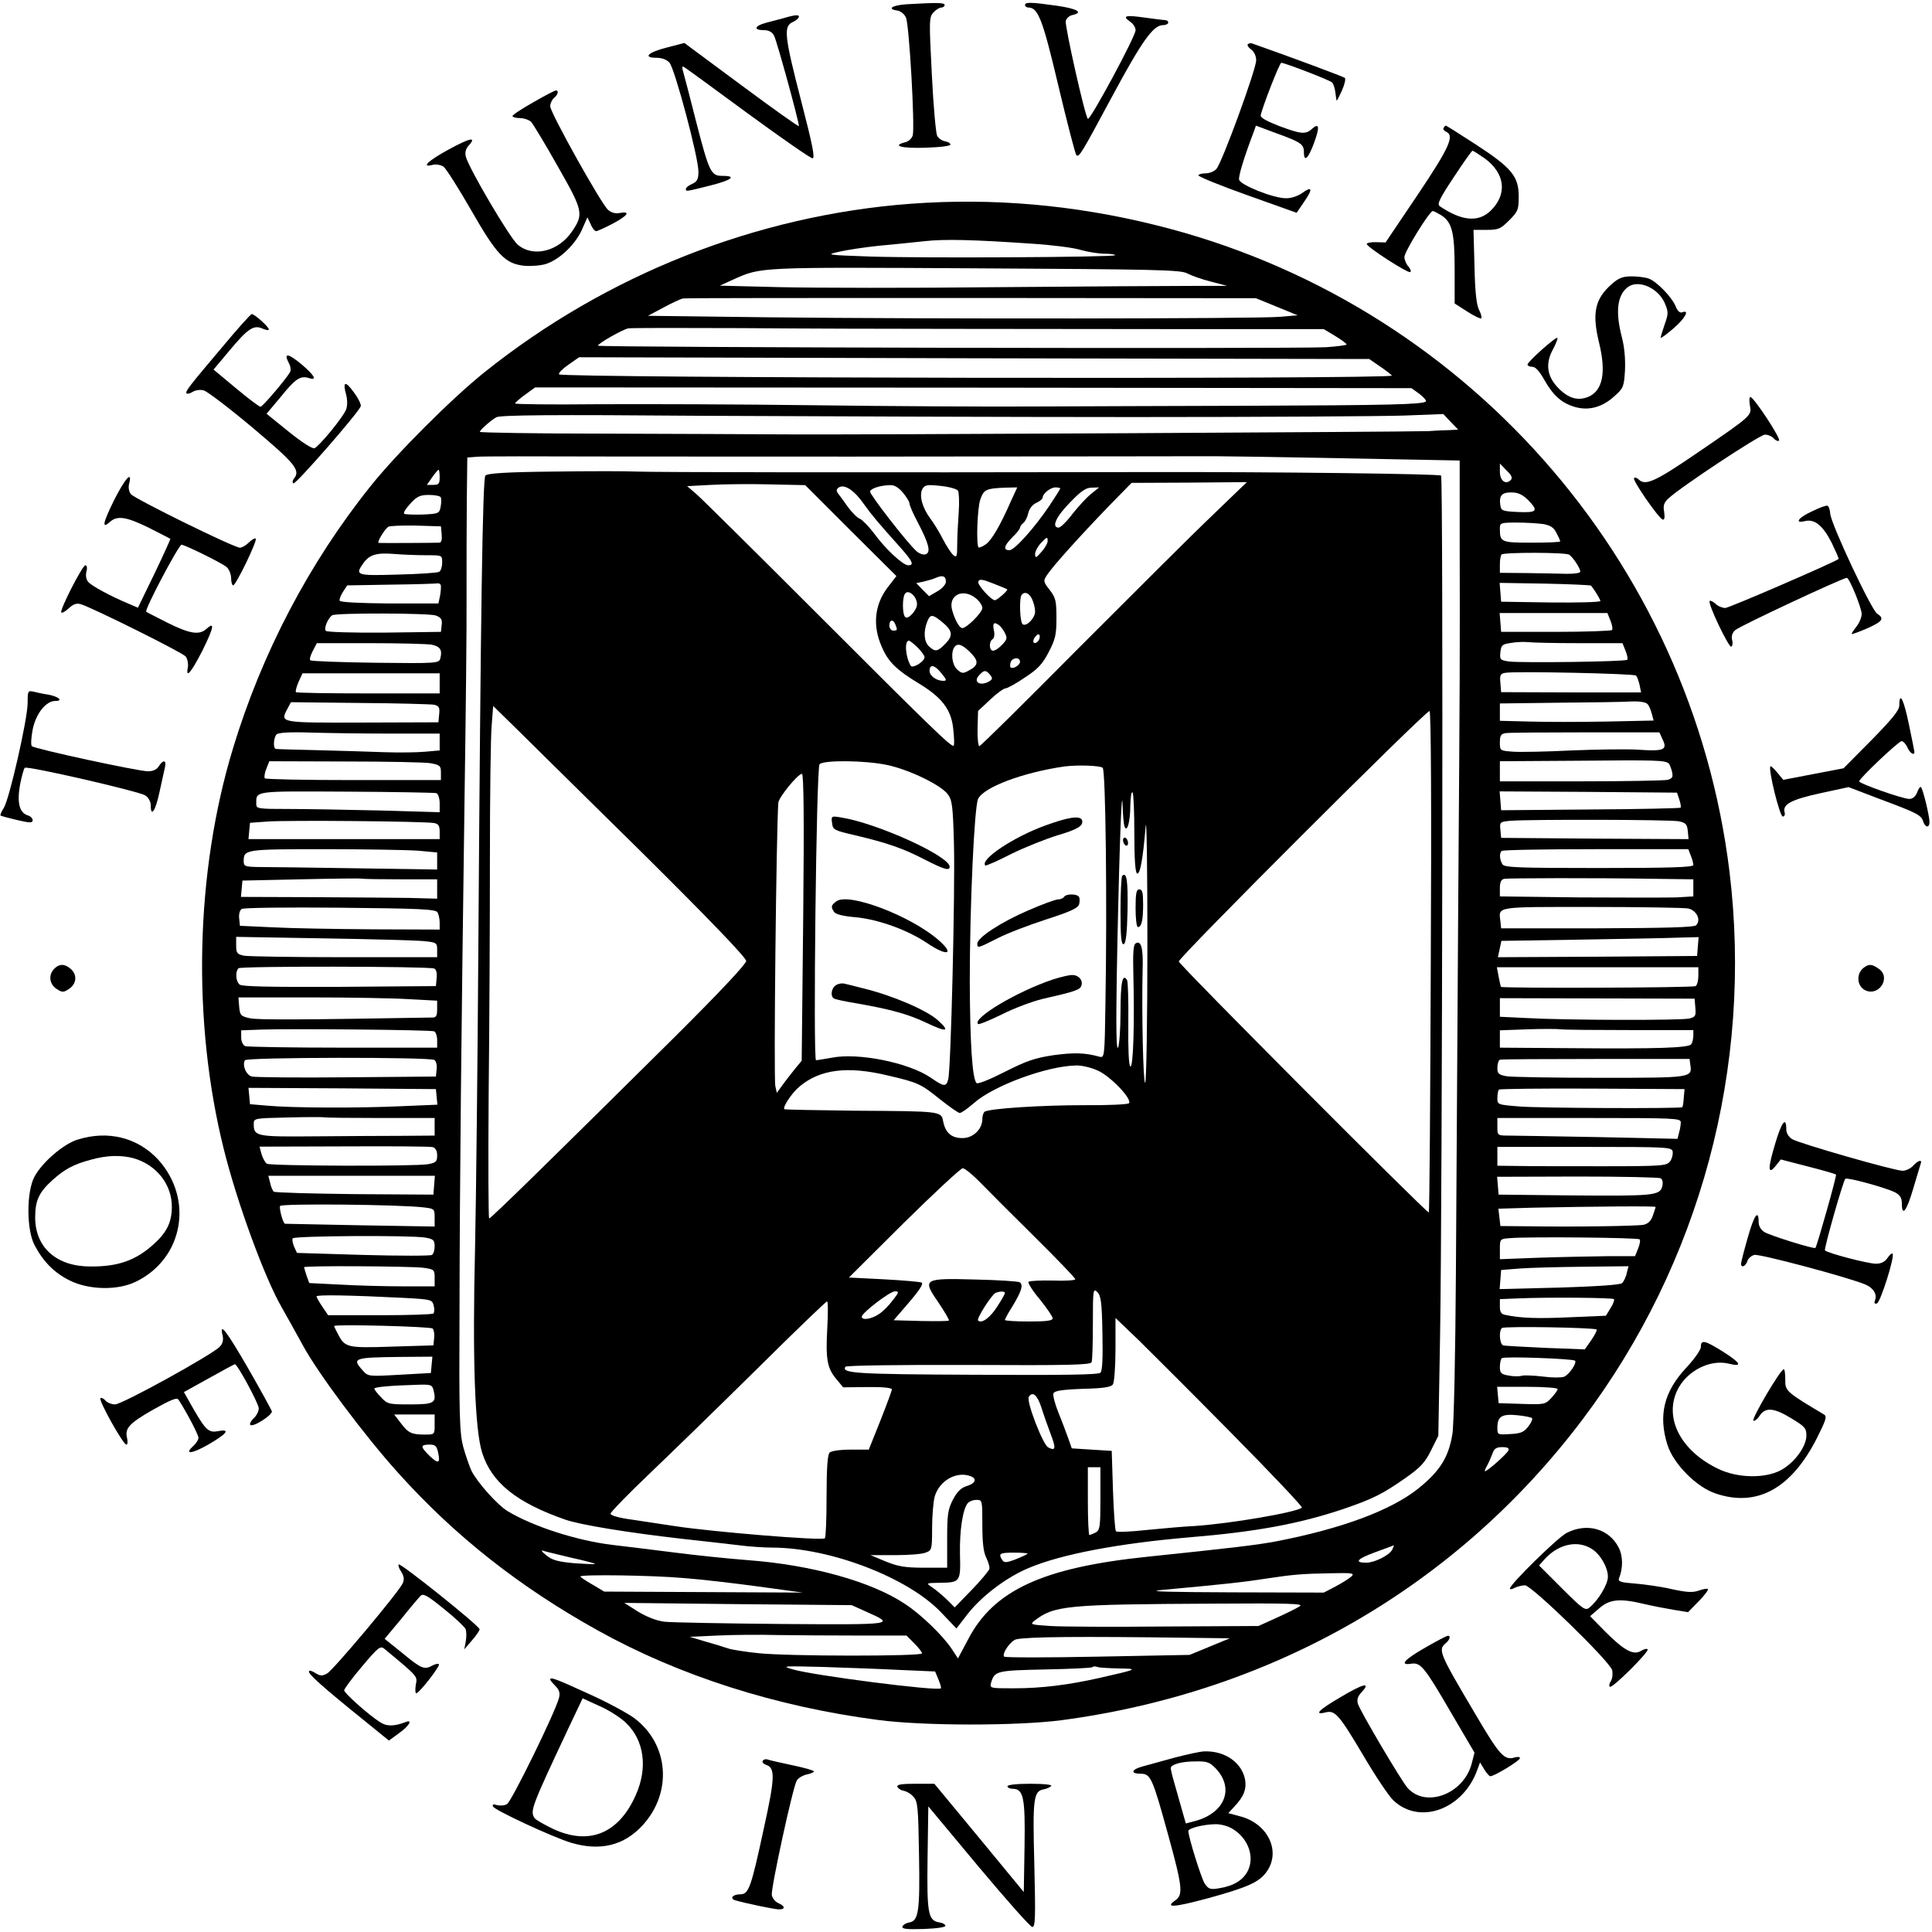
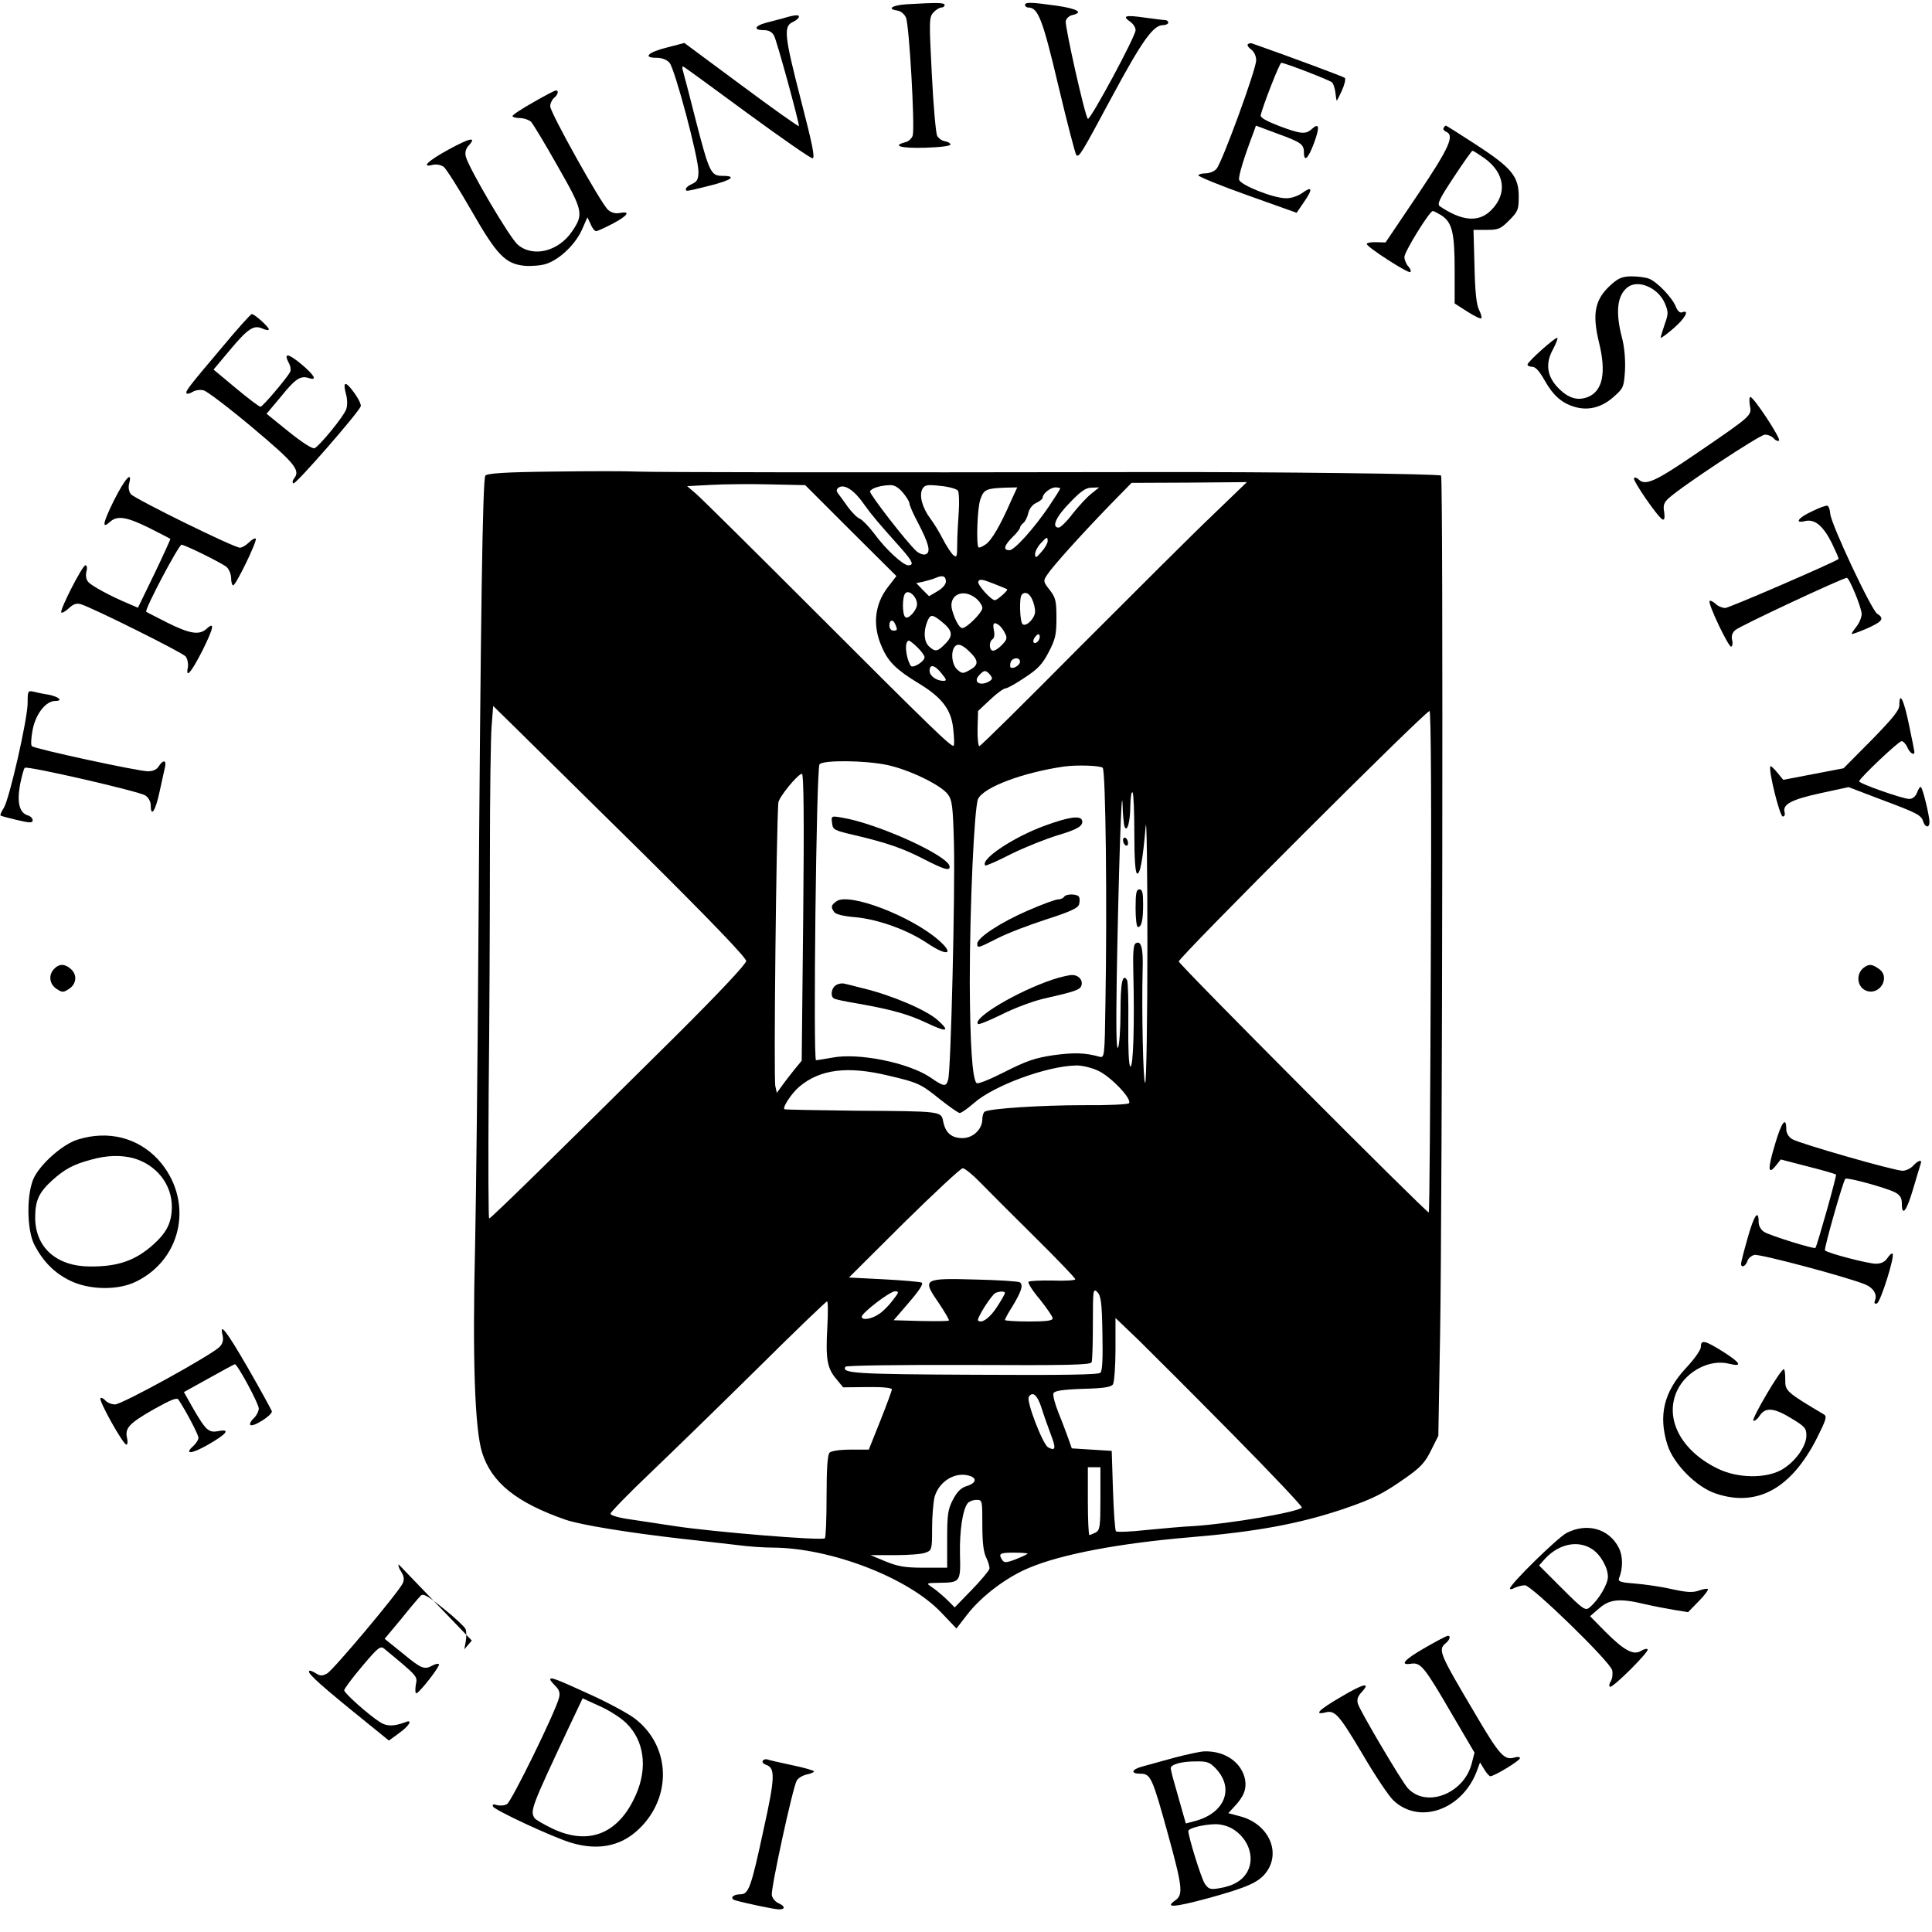
<svg xmlns="http://www.w3.org/2000/svg" version="1.0" width="769pt" height="769pt" viewBox="0 0 769 769" preserveAspectRatio="xMidYMid meet">
  <g transform="translate(0,769) scale(0.1,-0.1)" fill="#000000" stroke="none">
    <path d="M3608 7673 c-58 -4 -79 -19 -36 -25 13 -2 28 -14 34 -28 13 -28 36 -434 27 -469 -3 -11 -16 -24 -29 -27 -56 -14 -18 -25 79 -22 61 2 101 7 100 13 -1 6 -11 11 -23 13 -11 2 -25 12 -30 22 -5 10 -15 120 -21 244 -11 213 -11 227 6 246 10 11 24 20 32 20 7 0 13 5 13 10 0 10 -31 10 -152 3z" />
    <path d="M4080 7670 c0 -5 6 -10 13 -10 39 0 57 -46 120 -313 35 -147 67 -270 71 -274 11 -11 19 3 142 232 119 221 164 285 203 285 12 0 21 5 21 10 0 6 -6 10 -12 10 -7 0 -44 5 -82 10 -76 11 -91 7 -58 -16 12 -8 22 -23 22 -34 0 -25 -182 -362 -190 -353 -12 12 -92 370 -88 389 2 10 13 21 26 24 46 10 21 25 -60 37 -106 15 -128 15 -128 3z" />
    <path d="M3120 7618 c-19 -5 -52 -14 -72 -19 -45 -12 -50 -29 -8 -29 20 0 33 -7 41 -22 11 -20 99 -341 99 -360 0 -4 -103 69 -228 162 l-228 169 -69 -18 c-76 -19 -98 -41 -42 -41 21 0 41 -7 52 -20 21 -24 115 -376 115 -433 0 -30 -5 -40 -25 -49 -14 -6 -25 -15 -25 -20 0 -11 -1 -11 95 13 88 22 110 39 50 39 -45 0 -52 14 -104 215 -22 88 -45 175 -50 193 -7 24 -7 31 2 25 7 -4 121 -87 254 -185 134 -98 249 -178 257 -178 11 0 0 54 -45 228 -67 259 -71 297 -34 314 26 12 34 29 13 27 -7 0 -29 -5 -48 -11z" />
    <path d="M4967 7514 c-4 -4 2 -13 13 -21 12 -9 20 -26 20 -43 0 -36 -136 -408 -158 -432 -8 -10 -28 -18 -44 -18 -15 0 -28 -4 -28 -8 0 -5 88 -41 195 -79 l196 -70 30 44 c36 52 32 64 -9 34 -17 -12 -45 -21 -64 -20 -50 0 -182 53 -186 74 -3 14 20 90 59 192 l8 23 83 -31 c96 -35 108 -43 108 -75 0 -41 17 -26 40 36 24 65 21 83 -8 57 -25 -23 -44 -21 -132 12 -49 19 -74 33 -72 42 7 34 75 209 82 209 14 0 193 -69 202 -78 5 -5 11 -22 13 -38 2 -16 4 -31 5 -34 1 -3 10 15 21 39 11 24 16 47 12 51 -6 5 -215 83 -369 137 -5 2 -13 1 -17 -3z" />
    <path d="M2123 7283 c-46 -26 -83 -50 -83 -55 0 -4 13 -8 29 -8 16 0 36 -7 45 -15 8 -9 56 -88 106 -177 101 -177 104 -190 57 -259 -54 -80 -155 -105 -216 -53 -31 25 -196 306 -207 351 -4 16 0 31 11 43 34 37 7 32 -79 -15 -83 -45 -112 -74 -63 -61 13 3 32 0 43 -8 10 -8 59 -85 109 -172 103 -180 136 -214 213 -222 28 -2 67 1 87 8 53 18 114 76 141 135 l22 50 13 -27 c6 -16 16 -28 22 -28 5 0 36 14 68 31 60 32 70 50 24 41 -16 -3 -33 2 -45 13 -28 25 -230 387 -230 412 0 11 7 26 15 33 16 13 20 30 8 30 -5 0 -45 -21 -90 -47z" />
    <path d="M5746 7181 c-3 -5 1 -11 9 -15 36 -14 15 -62 -112 -251 l-128 -190 -37 1 c-21 1 -38 -3 -38 -7 0 -12 163 -117 173 -112 5 3 1 13 -7 22 -9 10 -16 27 -16 38 0 21 100 183 113 183 4 0 19 -8 34 -17 43 -28 53 -69 53 -217 l0 -134 50 -32 c28 -18 53 -30 56 -27 3 3 -1 18 -9 34 -10 19 -16 72 -18 173 l-4 145 52 0 c48 0 56 4 90 38 35 35 38 42 38 95 0 80 -28 114 -171 207 -63 41 -117 75 -119 75 -2 0 -6 -4 -9 -9z m163 -121 c81 -59 92 -141 26 -207 -49 -49 -115 -44 -204 16 -12 8 -2 29 55 115 38 58 72 106 75 106 3 0 25 -14 48 -30z" />
-     <path d="M3625 6879 c-614 -46 -1211 -282 -1697 -671 -131 -105 -350 -324 -453 -453 -245 -306 -433 -665 -548 -1045 -150 -494 -163 -1087 -36 -1595 53 -213 163 -513 231 -630 19 -33 56 -100 83 -149 59 -110 248 -363 382 -511 226 -251 482 -452 793 -625 326 -181 709 -303 1115 -356 180 -24 553 -24 730 -1 843 112 1573 533 2074 1197 469 622 679 1404 585 2180 -152 1245 -1063 2272 -2284 2574 -326 81 -650 109 -975 85z m483 -159 c79 -5 166 -16 194 -25 29 -8 72 -15 96 -15 25 0 43 -3 40 -6 -9 -8 -779 -12 -978 -5 -171 6 -174 7 -120 19 30 7 102 18 160 24 58 5 139 14 180 18 80 9 195 6 428 -10z m617 -118 c17 -9 59 -24 95 -33 l65 -17 -140 0 c-77 0 -423 -2 -770 -5 -346 -4 -738 -3 -870 0 l-240 6 55 25 c110 49 94 49 960 44 719 -4 819 -6 845 -20z m357 -133 l83 -34 -70 -6 c-90 -8 -1405 -9 -2033 -2 l-483 6 62 33 c33 18 68 34 77 36 9 2 525 2 1148 2 l1133 -1 83 -34z m-1277 -88 c237 0 663 -1 947 -1 l517 0 45 -27 c25 -15 46 -31 46 -34 0 -3 -37 -8 -82 -11 -122 -7 -2898 -1 -2898 6 0 9 99 65 121 69 13 2 215 2 449 1 234 -2 619 -3 855 -3z m1690 -151 c25 -17 45 -33 45 -35 0 -15 -3306 -10 -3315 5 -3 5 14 22 37 38 l43 30 1572 -4 1573 -3 45 -31z m155 -108 c17 -13 29 -27 25 -30 -11 -12 -154 -15 -695 -17 -300 -1 -691 -2 -870 -3 -179 -1 -570 1 -870 5 -300 4 -690 5 -867 4 -178 -2 -323 0 -323 3 0 3 18 19 40 35 l40 29 1744 -1 1744 -2 32 -23z m-1135 -92 c506 0 990 3 1075 6 l155 6 29 -31 30 -31 -35 -2 c-19 0 -56 -2 -84 -4 -75 -3 -2295 -15 -2555 -13 -124 1 -449 2 -722 3 -274 0 -498 4 -498 7 0 7 40 43 65 58 15 9 216 11 820 6 440 -2 1214 -5 1720 -5z m-730 -157 c490 0 935 1 990 1 55 1 310 -3 568 -8 l467 -9 0 -321 c1 -443 1 -509 -6 -1471 -3 -467 -7 -1113 -9 -1435 -2 -326 -8 -613 -14 -648 -15 -92 -49 -147 -136 -217 -109 -87 -306 -160 -565 -210 -72 -14 -183 -27 -510 -61 -418 -43 -615 -133 -717 -330 l-40 -75 -25 38 c-36 54 -122 137 -186 179 -134 89 -371 155 -624 174 -79 6 -213 20 -298 31 -85 11 -195 24 -244 30 -141 17 -317 74 -417 135 -40 25 -118 112 -142 159 -8 17 -23 60 -33 95 -15 58 -17 121 -15 550 1 524 7 1079 20 2030 5 333 9 697 8 810 0 113 0 282 1 377 l2 172 38 3 c20 2 253 2 517 1 264 0 880 -1 1370 0z m2228 -94 c-20 -20 -43 -2 -43 33 l0 33 27 -28 c21 -20 24 -30 16 -38z m-4263 11 c0 -26 -4 -30 -26 -30 l-25 0 21 30 c12 17 23 30 26 30 2 0 4 -13 4 -30z m4331 -89 c44 -45 38 -52 -38 -49 -62 3 -68 5 -71 26 -6 39 5 52 43 52 27 0 44 -8 66 -29z m-4327 10 c3 -5 3 -22 0 -37 -5 -28 -8 -29 -71 -32 -36 -1 -69 0 -74 3 -5 3 6 21 24 40 26 29 39 35 74 35 23 0 44 -4 47 -9z m4389 -107 c28 -5 42 -14 52 -35 8 -15 15 -30 15 -34 0 -3 -51 -5 -114 -5 -122 0 -126 2 -126 56 0 23 3 24 68 24 37 0 84 -3 105 -6z m-4385 -41 c2 -22 -1 -33 -10 -33 -24 -1 -233 -2 -241 -1 -8 1 22 52 38 64 5 4 55 6 110 5 l100 -3 3 -32z m-60 -83 c62 0 62 0 62 -29 0 -17 -5 -33 -12 -37 -6 -4 -80 -9 -165 -11 -165 -5 -171 -3 -137 45 24 34 52 43 124 37 36 -3 93 -5 128 -5z m4548 2 c15 -10 44 -54 44 -67 0 -6 -22 -9 -53 -9 -28 1 -100 2 -159 3 l-108 1 0 33 c0 19 3 37 7 40 9 9 255 9 269 -1z m-4492 -120 c2 -4 1 -22 -2 -41 l-7 -33 -195 0 c-120 1 -196 5 -198 11 -2 5 4 21 13 35 l17 26 177 3 c97 1 179 4 183 5 4 1 9 -1 12 -6z m4579 -3 c16 -20 37 -55 37 -61 0 -5 -89 -7 -197 -6 l-198 3 -3 38 -3 37 181 -3 c99 -2 182 -6 183 -8z m-4598 -119 c21 -8 26 -16 23 -38 l-3 -27 -224 -3 c-126 -1 -229 2 -234 7 -9 9 8 50 25 62 16 10 386 9 413 -1z m4675 -20 c7 -17 10 -34 6 -38 -4 -3 -105 -7 -224 -7 l-217 0 -3 38 -3 37 214 0 215 0 12 -30z m-125 -90 l173 0 12 -30 c7 -17 10 -33 7 -36 -7 -8 -422 -13 -470 -7 -36 5 -38 8 -35 37 3 28 7 32 43 37 22 4 53 5 69 3 16 -2 106 -4 201 -4z m-4567 -6 c34 -7 43 -21 35 -53 -5 -21 -8 -22 -258 -19 -140 2 -256 6 -260 10 -4 3 1 20 10 37 l16 31 213 0 c117 0 227 -3 244 -6z m4794 -123 c4 -4 10 -20 14 -37 l6 -30 -279 0 -278 1 -3 37 c-3 31 0 37 20 40 38 7 512 -3 520 -11z m-4762 -31 l0 -40 -283 0 c-156 0 -286 2 -289 5 -3 3 2 21 10 40 l16 35 273 0 273 0 0 -40z m-22 -85 c19 -5 23 -11 20 -38 l-3 -32 -303 -1 c-329 -1 -327 -1 -299 53 l15 28 273 -3 c151 -1 284 -5 297 -7z m4830 2 c6 -6 13 -24 17 -39 l7 -26 -189 -4 c-103 -2 -241 -2 -305 0 l-118 3 0 34 0 35 238 3 c130 1 260 3 288 5 32 1 56 -3 62 -11z m-5000 -117 l192 0 0 -34 0 -33 -57 -5 c-32 -3 -105 -4 -163 -2 -58 2 -177 6 -265 8 -88 2 -163 4 -167 5 -12 2 -9 46 3 58 7 7 54 10 138 7 69 -2 213 -4 319 -4z m5060 -24 c20 -41 4 -47 -98 -40 -47 3 -166 1 -265 -3 -99 -5 -204 -7 -232 -5 -53 4 -53 4 -53 37 0 27 4 34 23 37 12 2 155 3 317 3 l295 0 13 -29z m24 -95 c4 -3 9 -18 13 -32 5 -22 2 -27 -17 -33 -13 -3 -168 -6 -345 -6 l-323 0 0 40 0 40 313 2 c308 3 346 2 359 -11z m-4927 1 c36 -7 40 -10 40 -37 l0 -30 -347 0 c-190 0 -350 3 -354 7 -3 4 -1 21 6 38 l12 30 302 -1 c165 0 319 -3 341 -7z m22 -119 c7 -3 13 -21 13 -40 l0 -36 -237 7 c-131 3 -295 6 -365 6 -119 0 -128 1 -128 19 0 54 -16 52 359 50 190 -1 352 -4 358 -6z m4947 -25 c5 -15 8 -30 5 -33 -3 -2 -165 -6 -360 -7 l-354 -3 -3 38 -3 37 353 -2 353 -3 9 -27z m-4956 -94 c17 -3 22 -11 22 -34 l0 -30 -381 0 -380 0 3 33 3 32 70 5 c81 6 629 1 663 -6z m4954 7 c28 -6 33 -11 36 -39 l3 -32 -373 2 -373 3 -3 32 c-3 31 -2 32 40 36 76 6 636 5 670 -2z m-5019 -117 l77 -7 0 -34 0 -34 -327 5 c-181 3 -354 5 -385 5 -54 1 -58 3 -58 24 0 46 7 47 320 47 164 0 331 -3 373 -6z m5067 -20 c6 -14 10 -31 10 -37 0 -9 -93 -12 -375 -12 -323 0 -377 2 -385 15 -11 18 -13 44 -3 53 3 4 172 7 375 7 l368 0 10 -26z m-5134 -94 l144 0 0 -38 0 -39 -112 3 c-62 1 -238 2 -391 3 l-278 1 3 33 3 32 230 5 c127 3 236 4 243 3 8 -2 79 -3 158 -3z m4992 2 l152 -2 0 -34 0 -34 -67 -4 c-38 -1 -211 -1 -385 0 l-318 4 0 33 c0 24 5 34 17 37 19 3 365 4 601 0z m-4847 -133 c5 -8 9 -26 9 -41 l0 -28 -267 1 c-148 1 -326 4 -398 8 l-130 6 -3 29 c-2 16 2 33 10 38 7 5 177 7 391 5 315 -3 380 -6 388 -18z m4978 15 c34 -7 53 -46 32 -67 -8 -8 -122 -11 -394 -12 l-382 0 -3 28 c-7 60 -24 57 361 57 195 0 369 -3 386 -6z m-5031 -130 c50 -5 52 -7 52 -35 l0 -29 -369 0 c-203 0 -383 3 -400 6 -27 6 -31 10 -31 41 l0 34 348 -6 c191 -3 371 -8 400 -11z m5070 -21 l-3 -38 -396 -3 -397 -2 7 32 7 33 314 5 c173 3 350 6 393 8 l78 2 -3 -37z m-5030 -88 c8 -3 12 -17 10 -37 l-3 -33 -384 -3 c-275 -1 -388 1 -397 9 -16 13 -18 51 -5 65 10 9 752 8 779 -1z m5032 -29 c0 -19 -5 -38 -11 -41 -10 -7 -769 -9 -775 -3 -1 2 -5 20 -9 41 l-7 37 401 0 401 0 0 -34z m-5132 -93 l112 -6 0 -34 c0 -25 -4 -33 -17 -33 -518 -9 -695 -10 -728 -3 -37 8 -40 12 -43 46 l-3 37 283 0 c156 0 334 -3 396 -7z m5120 -34 c3 -33 0 -37 -24 -43 -31 -8 -494 -7 -651 2 l-103 5 0 37 0 37 388 -1 387 -1 3 -36z m-5020 -94 c6 -2 12 -18 12 -35 l0 -30 -374 0 c-206 0 -381 3 -390 6 -9 4 -16 18 -16 35 l0 28 83 3 c117 4 670 -1 685 -7z m4763 5 l249 0 0 -22 c0 -13 -4 -28 -8 -34 -9 -15 -132 -19 -484 -16 l-278 2 0 35 0 34 108 4 c59 2 120 2 136 0 16 -2 140 -3 277 -3z m-4762 -119 c7 -5 11 -21 9 -37 l-3 -29 -355 -3 c-195 -2 -365 0 -377 3 -23 5 -40 45 -28 65 8 12 734 13 754 1z m4999 -19 c8 -52 6 -52 -357 -52 -185 0 -353 3 -373 6 -33 6 -38 10 -38 34 0 16 5 30 10 32 6 2 178 3 383 3 l372 0 3 -23z m-4990 -128 l3 -31 -143 -6 c-169 -8 -435 -7 -533 2 l-70 6 -3 33 -3 32 373 -2 373 -3 3 -31z m4964 -3 c-1 -19 -4 -36 -6 -38 -6 -6 -568 -4 -650 3 -85 7 -86 7 -86 34 0 15 3 29 6 33 3 3 171 5 373 4 l366 -2 -3 -34z m-5186 -81 l214 0 0 -35 0 -35 -132 -1 c-73 0 -229 -1 -347 -2 -230 -2 -241 0 -241 48 0 24 0 24 133 27 72 2 138 2 145 1 8 -2 110 -3 228 -3z m5174 -17 c0 -10 -3 -29 -7 -42 l-6 -24 -316 7 c-174 3 -335 6 -358 6 -42 0 -43 1 -43 35 l0 35 365 0 c341 0 365 -1 365 -17z m-4967 -99 c11 -4 17 -15 17 -33 0 -25 -5 -29 -37 -35 -56 -9 -626 -7 -641 2 -7 5 -16 22 -21 38 l-8 30 336 1 c185 1 344 0 354 -3z m4935 -19 c1 -11 -3 -28 -11 -38 -12 -17 -33 -19 -262 -19 -138 0 -289 0 -337 1 l-88 1 0 38 0 37 348 0 c339 0 347 -1 350 -20z m-4930 -132 l-3 -38 -314 2 c-173 2 -318 6 -322 10 -4 5 -11 20 -14 36 l-7 27 332 0 331 0 -3 -37z m4882 27 c8 -5 10 -18 6 -33 -9 -36 -38 -38 -371 -35 l-280 3 -3 35 -3 36 319 1 c176 0 325 -3 332 -7z m-4922 -116 c41 -5 42 -6 42 -41 l0 -35 -297 5 c-164 3 -299 6 -299 6 -9 6 -24 63 -19 71 6 10 475 6 573 -6z m4902 2 c0 -1 -5 -17 -11 -34 -7 -21 -19 -33 -37 -37 -27 -5 -265 -9 -463 -6 l-107 1 -4 35 -4 34 136 4 c244 5 490 7 490 3z m-4897 -122 c32 -6 37 -10 37 -35 0 -15 -5 -31 -11 -34 -5 -4 -129 -4 -274 0 l-263 8 -11 24 c-6 14 -9 29 -6 34 7 10 467 13 528 3z m4833 -7 c4 -3 1 -20 -6 -37 l-12 -30 -112 0 c-61 -1 -182 -3 -268 -6 l-158 -6 0 40 c0 41 0 41 43 44 75 6 506 2 513 -5z m-4842 -113 c44 -6 46 -8 46 -40 l0 -34 -128 0 c-71 0 -183 3 -250 7 l-121 6 -11 30 c-5 16 -10 32 -10 33 0 7 426 4 474 -2z m4791 -21 c-3 -16 -12 -33 -18 -40 -8 -7 -93 -13 -250 -18 l-238 -6 3 38 3 38 75 6 c41 3 155 6 254 7 l178 2 -7 -27z m-4867 -99 c109 -6 112 -7 118 -30 4 -14 3 -28 -1 -32 -4 -4 -99 -7 -213 -7 l-206 0 -23 34 c-13 19 -23 37 -23 41 0 7 130 5 348 -6z m4816 -5 c3 -3 -3 -19 -13 -35 l-19 -31 -141 -6 c-128 -6 -197 -4 -258 9 -18 3 -23 11 -23 34 l0 29 73 3 c117 5 375 3 381 -3z m-4702 -117 c5 -5 8 -22 6 -38 l-3 -29 -165 -5 c-180 -6 -187 -4 -216 52 -8 15 -14 28 -14 30 0 8 384 -2 392 -10z m4633 -4 c3 -2 -7 -21 -21 -42 l-26 -37 -156 6 c-86 4 -163 8 -169 10 -14 5 -18 57 -5 69 7 8 370 2 377 -6z m-4637 -140 l-3 -33 -125 -7 c-125 -7 -125 -7 -147 18 -43 48 -35 51 150 53 l128 1 -3 -32z m4551 16 c9 -8 -24 -57 -44 -64 -11 -4 -49 -4 -85 1 -36 4 -73 6 -83 3 -10 -3 -34 -3 -53 1 -29 5 -34 10 -34 34 0 15 3 31 8 35 7 8 283 -2 291 -10z m-4543 -119 c12 -49 2 -55 -94 -55 -84 0 -90 1 -115 28 -15 15 -27 31 -27 35 0 6 62 12 167 15 59 2 63 1 69 -23z m4474 6 c0 -4 -11 -20 -25 -35 -24 -26 -28 -27 -117 -24 l-93 3 -3 33 -3 32 120 0 c67 0 121 -4 121 -9z m-4470 -141 c0 -40 0 -40 -39 -40 -53 0 -66 6 -96 46 l-26 34 80 0 81 0 0 -40z m4368 25 c3 -3 -3 -18 -15 -33 -17 -22 -29 -28 -72 -30 -50 -3 -51 -3 -51 25 0 45 17 56 79 50 29 -3 56 -8 59 -12z m-4354 -137 c9 -43 1 -46 -34 -13 -37 36 -38 45 -1 45 24 0 29 -5 35 -32z m4260 9 c-5 -14 -94 -92 -94 -82 0 3 4 13 10 23 5 9 14 29 20 45 7 21 16 27 39 27 21 0 29 -4 25 -13z m-463 -396 c-12 -22 -70 -51 -103 -51 -49 0 -37 15 34 41 40 15 74 27 76 28 1 0 -2 -7 -7 -18z m-3268 -31 c54 -12 97 -23 95 -25 -2 -2 -39 0 -84 3 -63 6 -86 12 -109 31 -17 13 -23 22 -15 19 8 -3 59 -15 113 -28z m3107 -74 c-8 -8 -37 -26 -63 -40 l-48 -25 -367 1 c-250 1 -340 3 -282 9 260 24 333 32 415 45 112 17 146 20 265 22 82 2 92 0 80 -12z m-2660 -7 c69 -5 204 -21 300 -34 l175 -24 -395 2 -395 2 -47 28 c-27 15 -48 30 -48 32 0 9 286 5 410 -6z m730 -135 c114 -51 114 -51 -338 -48 -229 2 -439 6 -467 9 -32 4 -70 19 -105 40 l-55 35 453 -5 452 -4 60 -27z m1724 23 c-10 -7 -52 -28 -92 -46 l-73 -33 -372 -2 c-205 -2 -410 -1 -456 2 -76 5 -82 6 -65 20 81 62 123 66 718 69 295 2 356 0 340 -10z m-1757 -117 l191 0 31 -31 c17 -17 31 -35 31 -40 0 -12 -537 -12 -653 1 -48 5 -102 13 -120 19 -17 6 -59 19 -92 28 l-60 18 110 5 c61 3 169 4 240 2 72 -1 216 -2 322 -2z m1323 -9 l155 -2 -80 -33 -80 -33 -365 -7 c-201 -4 -369 -4 -373 0 -11 11 26 64 48 69 46 10 244 12 695 6z m-1156 -128 l138 -6 13 -31 c7 -17 12 -33 10 -36 -8 -13 -509 51 -592 76 -44 13 -35 13 122 9 94 -3 232 -8 309 -12z m869 6 c80 -1 77 -3 -78 -38 -125 -28 -230 -41 -341 -41 -94 0 -95 0 -89 23 14 46 22 48 214 52 101 2 185 6 189 9 3 4 12 4 20 1 7 -3 46 -5 85 -6z" />
    <path d="M2204 5813 c-192 -2 -264 -7 -272 -16 -11 -13 -19 -545 -28 -1877 -3 -465 -9 -1000 -13 -1190 -11 -449 -1 -730 28 -822 38 -120 137 -199 332 -267 62 -21 246 -51 464 -76 77 -8 176 -20 221 -25 44 -6 107 -10 140 -10 229 -1 538 -119 670 -258 l61 -64 44 57 c56 72 155 147 244 184 130 55 359 98 640 122 266 22 437 54 610 112 120 41 158 60 252 126 58 41 76 61 99 108 l29 58 7 400 c9 529 13 3413 4 3422 -6 7 -666 15 -1156 14 -1175 -2 -1977 -1 -2045 2 -38 2 -188 2 -331 0z m1182 -235 l182 -181 -34 -44 c-53 -69 -62 -153 -24 -238 25 -59 58 -91 145 -144 93 -56 131 -104 139 -181 4 -34 5 -65 2 -68 -8 -8 -85 67 -566 548 -234 234 -441 439 -460 455 l-35 30 95 5 c52 3 158 4 235 2 l140 -3 181 -181z m1439 60 c-77 -73 -314 -310 -529 -525 -214 -216 -393 -393 -398 -393 -4 0 -8 31 -7 70 l2 70 48 45 c26 25 54 45 61 45 7 0 42 19 77 43 52 34 70 53 95 101 27 52 31 70 31 136 0 68 -3 81 -27 112 -26 33 -26 36 -10 60 22 34 134 158 246 274 l90 92 230 1 229 2 -138 -133z m-1386 45 c33 -46 56 -73 149 -177 45 -51 51 -66 27 -66 -21 0 -91 65 -136 127 -21 28 -47 54 -56 58 -10 3 -31 24 -48 47 -16 23 -34 47 -40 55 -7 10 -6 16 4 23 23 14 62 -12 100 -67z m155 46 c14 -17 26 -36 26 -43 0 -7 15 -42 34 -77 43 -83 52 -117 31 -125 -9 -4 -25 2 -37 12 -38 34 -188 228 -185 238 4 12 40 24 79 25 18 1 34 -9 52 -30z m219 8 c4 -6 6 -45 3 -86 -3 -41 -6 -99 -6 -129 0 -48 -2 -53 -16 -41 -8 7 -27 36 -41 63 -14 28 -37 65 -50 82 -32 43 -45 91 -32 117 10 17 18 19 72 13 33 -3 65 -12 70 -19z m212 -39 c-44 -101 -79 -160 -102 -175 -13 -9 -25 -14 -28 -12 -10 10 -5 158 7 191 14 40 23 44 100 47 l47 1 -24 -52z m195 48 c0 -3 -19 -33 -43 -69 -61 -90 -139 -177 -159 -177 -26 0 -22 18 12 52 17 16 30 33 30 38 0 4 6 13 14 19 7 6 16 24 19 39 4 17 16 33 31 40 14 6 26 16 26 21 0 16 31 41 51 41 10 0 19 -2 19 -4z m124 -21 c-17 -13 -50 -49 -74 -79 -23 -31 -49 -56 -56 -56 -30 0 -11 43 44 99 44 46 64 60 87 60 l30 1 -31 -25z m-174 -189 c0 -8 -11 -28 -25 -43 -21 -24 -24 -26 -25 -9 0 11 10 30 22 43 25 27 28 28 28 9z m-405 -161 c0 -11 -14 -27 -33 -38 l-34 -20 -26 26 -25 26 29 6 c16 4 38 10 49 15 27 12 40 7 40 -15z m244 -31 c4 -4 -40 -43 -49 -43 -15 0 -71 62 -66 74 4 11 15 10 58 -7 29 -11 55 -22 57 -24z m-359 -59 c0 -24 -36 -63 -47 -51 -12 11 -12 80 0 94 14 17 47 -13 47 -43z m234 24 c14 -11 26 -29 26 -39 0 -18 -62 -80 -80 -80 -11 0 -29 32 -40 71 -17 59 41 90 94 48z m224 -4 c7 -14 12 -36 12 -49 0 -26 -34 -61 -49 -51 -12 7 -15 107 -4 118 13 14 30 6 41 -18z m-364 -86 c47 -37 52 -57 20 -90 -32 -33 -41 -35 -66 -12 -20 18 -23 58 -8 97 12 31 20 32 54 5z m-180 -15 c9 -22 8 -24 -9 -24 -8 0 -15 9 -15 20 0 24 15 27 24 4z m412 -2 c6 -4 17 -18 23 -30 11 -21 10 -27 -10 -48 -12 -13 -28 -24 -36 -24 -16 0 -18 36 -2 46 6 3 9 19 5 35 -6 29 0 35 20 21z m155 -65 c-16 -16 -26 0 -10 19 9 11 15 12 17 4 2 -6 -1 -17 -7 -23z m-479 -24 c15 -15 28 -32 28 -39 0 -17 -47 -46 -55 -34 -21 35 -26 100 -7 100 3 0 19 -12 34 -27z m217 -27 c27 -29 24 -46 -13 -65 -23 -13 -28 -12 -46 4 -22 20 -27 74 -8 93 13 13 33 4 67 -32z m191 -30 c0 -14 -29 -31 -38 -22 -2 3 -2 12 1 21 8 19 37 20 37 1z m-312 -47 c20 -24 21 -29 7 -29 -28 0 -55 20 -55 40 0 28 21 24 48 -11z m193 -5 c10 -13 10 -17 -2 -25 -35 -22 -68 -5 -42 23 20 22 27 22 44 2z m-1378 -715 c267 -265 407 -411 407 -424 0 -12 -106 -125 -287 -305 -476 -472 -729 -720 -736 -720 -3 0 -4 222 -2 493 3 270 5 695 5 942 0 248 3 485 7 528 l6 77 96 -94 c53 -52 279 -276 504 -497z m3132 -425 c-2 -548 -5 -998 -8 -1000 -5 -6 -992 984 -995 999 -3 14 981 997 998 997 6 0 8 -387 5 -996z m-2163 781 c88 -19 214 -80 241 -117 17 -23 20 -48 24 -195 5 -190 -12 -906 -23 -940 -8 -30 -17 -29 -70 8 -87 59 -287 100 -393 79 -29 -5 -58 -10 -63 -10 -12 0 1 1162 14 1178 15 17 179 16 270 -3z m857 -11 c12 -10 18 -543 11 -937 -3 -216 -4 -218 -24 -213 -57 16 -102 17 -183 6 -73 -11 -106 -22 -193 -66 -61 -31 -108 -50 -113 -45 -17 17 -26 156 -27 403 0 305 18 694 33 728 23 47 178 105 342 129 53 7 143 4 154 -5z m-1192 -595 l-6 -571 -28 -34 c-15 -19 -38 -48 -50 -65 l-21 -29 -6 27 c-7 33 4 1025 12 1128 2 22 78 115 94 115 7 0 9 -180 5 -571z m1279 361 c10 -26 23 19 23 84 1 33 4 56 9 52 4 -4 7 -78 7 -164 0 -104 4 -156 11 -159 12 -4 23 56 34 187 4 47 7 -164 7 -467 0 -304 -4 -553 -9 -553 -8 0 -14 285 -10 450 3 86 -6 119 -28 105 -9 -6 -11 -39 -9 -119 5 -198 0 -378 -12 -371 -6 5 -9 64 -8 169 1 90 -1 168 -5 175 -18 29 -26 -10 -26 -127 0 -70 -5 -134 -10 -142 -7 -10 -8 85 -5 280 7 399 19 782 23 690 1 -41 5 -82 8 -90z m-107 -971 c49 -21 137 -112 125 -130 -3 -5 -85 -9 -182 -8 -166 0 -372 -13 -393 -26 -5 -4 -9 -17 -9 -29 0 -41 -37 -76 -79 -76 -44 0 -68 21 -77 67 -8 40 -6 40 -349 42 -154 2 -281 4 -283 6 -8 8 30 65 60 90 82 69 191 83 353 44 120 -28 130 -33 207 -95 37 -29 72 -54 78 -54 7 0 32 18 56 39 79 70 291 148 407 150 21 1 60 -8 86 -20z m-467 -446 c31 -32 129 -130 217 -217 89 -88 161 -163 161 -168 0 -4 -40 -7 -89 -5 -49 1 -93 -1 -97 -5 -4 -4 16 -36 45 -70 28 -35 51 -69 51 -75 0 -10 -25 -13 -95 -13 -52 0 -95 3 -95 6 0 4 13 28 29 53 37 61 45 87 30 97 -7 4 -85 9 -173 11 -212 6 -216 3 -151 -91 25 -37 44 -70 42 -72 -2 -3 -53 -3 -112 -2 l-108 3 62 72 c43 50 58 75 49 78 -7 3 -75 9 -151 13 l-138 7 219 218 c121 119 226 217 234 217 8 0 40 -26 70 -57z m486 -600 c2 -98 0 -149 -8 -157 -8 -8 -149 -10 -502 -8 -476 2 -529 6 -513 32 3 5 223 8 490 7 396 -2 486 0 490 11 3 8 5 77 5 155 0 135 1 140 18 124 14 -15 18 -41 20 -164z m-834 132 c-15 -20 -39 -45 -55 -55 -28 -20 -69 -27 -69 -11 0 15 112 101 132 101 17 0 17 -3 -8 -35z m446 28 c0 -3 -14 -28 -31 -54 -28 -44 -62 -69 -76 -55 -7 7 54 103 70 110 18 7 37 7 37 -1z m-707 -136 c-7 -126 -1 -162 35 -205 l28 -34 97 1 c58 1 97 -3 97 -9 0 -5 -21 -62 -46 -125 l-46 -115 -72 0 c-43 0 -77 -5 -84 -12 -8 -8 -12 -61 -12 -174 0 -90 -3 -165 -7 -167 -16 -10 -448 26 -593 48 -47 7 -124 19 -172 26 -54 7 -88 17 -88 24 0 6 71 79 157 161 86 82 278 269 427 416 149 148 274 268 278 268 4 0 4 -47 1 -103z m1614 -427 c155 -157 279 -288 275 -291 -23 -19 -288 -64 -427 -73 -44 -2 -131 -10 -193 -16 -62 -7 -116 -9 -120 -5 -4 3 -9 77 -12 163 l-5 157 -80 5 -79 5 -14 40 c-8 22 -25 68 -39 102 -14 35 -23 69 -20 77 4 10 34 15 117 18 84 2 113 7 120 18 5 8 10 71 10 139 l0 125 93 -89 c50 -49 219 -218 374 -375z m-762 108 c9 -29 26 -77 37 -106 22 -57 20 -69 -10 -53 -21 11 -88 184 -77 201 15 24 34 7 50 -42z m235 -363 c0 -113 -2 -125 -19 -135 -11 -5 -22 -10 -25 -10 -3 0 -6 61 -6 135 l0 135 25 0 25 0 0 -125z m-516 89 c26 -10 18 -29 -16 -39 -23 -7 -38 -22 -55 -54 -20 -39 -23 -58 -23 -158 l0 -113 -92 0 c-76 0 -104 5 -153 25 l-60 25 97 0 c53 0 108 4 122 10 25 9 26 12 26 97 0 49 5 105 10 125 18 64 87 104 144 82z m46 -194 c0 -72 5 -110 16 -131 8 -17 14 -36 12 -44 -2 -7 -33 -45 -70 -83 l-68 -70 -32 32 c-18 17 -44 39 -58 48 -25 17 -25 17 30 18 82 1 84 3 81 113 -2 95 11 180 31 204 6 7 21 13 34 13 24 0 24 -1 24 -100z m180 -114 c0 -2 -21 -12 -46 -22 -39 -15 -47 -15 -55 -3 -16 25 -10 29 46 29 30 0 55 -2 55 -4z" />
    <path d="M3312 4414 c3 -27 7 -29 93 -49 126 -30 188 -51 275 -96 78 -40 100 -46 100 -29 0 42 -287 173 -431 196 -40 7 -41 6 -37 -22z" />
    <path d="M3330 4103 c-22 -16 -24 -22 -10 -43 6 -9 36 -17 87 -21 91 -9 207 -51 285 -104 79 -53 109 -44 44 13 -110 96 -356 190 -406 155z" />
    <path d="M3328 3769 c-19 -11 -24 -44 -9 -53 5 -4 49 -13 98 -21 130 -23 198 -42 268 -75 84 -40 99 -37 48 9 -44 40 -181 99 -297 127 -33 9 -68 17 -76 19 -8 2 -23 0 -32 -6z" />
    <path d="M4160 4404 c-127 -46 -261 -136 -238 -159 2 -2 49 18 103 46 55 27 138 60 184 74 81 24 104 38 98 60 -7 20 -54 13 -147 -21z" />
    <path d="M4235 4120 c-3 -5 -14 -10 -24 -10 -10 0 -64 -20 -119 -44 -107 -46 -202 -108 -202 -132 0 -19 1 -19 82 22 39 20 126 53 194 75 93 30 124 44 129 59 3 11 3 24 0 30 -8 13 -52 13 -60 0z" />
    <path d="M4190 3791 c-141 -47 -321 -154 -297 -177 3 -3 45 14 94 38 49 25 122 52 163 62 128 29 148 36 154 52 8 22 -11 44 -38 43 -11 0 -46 -8 -76 -18z" />
    <path d="M4470 4346 c0 -8 5 -18 10 -21 6 -3 10 1 10 9 0 8 -4 18 -10 21 -5 3 -10 -1 -10 -9z" />
-     <path d="M4467 4204 c-4 -4 -7 -68 -7 -141 0 -103 3 -134 13 -131 8 3 13 41 15 133 2 118 -3 156 -21 139z" />
    <path d="M4520 4075 c0 -41 4 -75 9 -75 15 0 21 28 21 91 0 46 -3 59 -15 59 -12 0 -15 -15 -15 -75z" />
    <path d="M6415 6559 c-67 -59 -79 -115 -50 -234 29 -119 14 -191 -44 -215 -41 -16 -77 -6 -117 34 -46 46 -54 97 -24 153 13 24 21 45 19 48 -6 6 -119 -95 -119 -106 0 -5 9 -9 19 -9 13 0 29 -18 49 -54 36 -63 70 -92 125 -107 54 -14 107 1 155 46 34 30 36 37 40 101 2 43 -2 92 -12 130 -27 103 -19 169 23 201 42 32 122 -3 148 -65 14 -34 14 -41 -1 -83 -9 -26 -16 -50 -16 -53 0 -4 22 12 50 36 47 40 67 77 36 65 -9 -4 -19 5 -26 23 -15 37 -75 99 -107 111 -13 5 -44 9 -68 9 -35 0 -52 -6 -80 -31z" />
    <path d="M880 6303 c-131 -155 -144 -172 -137 -179 3 -3 14 0 25 7 10 6 30 9 43 5 13 -3 101 -70 194 -148 170 -143 192 -170 165 -203 -6 -8 -7 -16 -2 -19 9 -5 257 279 268 307 2 7 -10 32 -28 56 -34 47 -45 43 -30 -11 5 -20 5 -43 0 -57 -10 -29 -107 -147 -126 -155 -8 -4 -51 24 -102 65 l-89 72 57 68 c58 72 78 85 112 74 34 -11 22 11 -30 55 -53 44 -72 47 -51 6 8 -14 10 -30 5 -38 -17 -29 -109 -137 -117 -137 -4 -1 -48 32 -97 73 l-90 75 62 74 c75 90 98 105 133 89 14 -6 25 -8 25 -3 0 10 -57 61 -68 61 -4 0 -59 -61 -122 -137z" />
    <path d="M6965 6077 c8 -41 11 -39 -207 -188 -171 -117 -209 -134 -236 -107 -6 6 -15 9 -18 5 -8 -7 97 -159 114 -165 7 -2 9 7 6 30 -5 26 -1 38 18 55 51 47 363 253 383 253 13 0 28 -7 35 -15 7 -8 16 -12 21 -9 10 6 -100 173 -114 174 -4 0 -5 -15 -2 -33z" />
    <path d="M454 5699 c-45 -91 -50 -117 -16 -86 29 26 66 20 155 -24 45 -23 83 -42 85 -44 1 -1 -27 -63 -63 -138 l-66 -136 -37 16 c-70 29 -148 71 -161 87 -8 9 -11 26 -7 41 4 14 2 25 -4 25 -12 0 -104 -180 -96 -188 4 -3 17 5 30 17 18 17 31 21 48 16 48 -15 404 -192 417 -208 7 -9 11 -28 9 -42 -10 -49 12 -24 58 66 45 91 50 117 16 86 -29 -26 -66 -20 -155 24 -45 23 -83 42 -85 44 -8 7 131 270 141 267 27 -7 163 -75 179 -89 10 -9 18 -29 18 -45 0 -15 4 -28 8 -28 11 0 97 178 90 186 -4 3 -16 -4 -27 -15 -12 -12 -28 -21 -36 -21 -24 0 -418 194 -434 213 -8 10 -11 27 -7 42 14 54 -16 21 -60 -66z" />
    <path d="M7213 5655 c-55 -25 -73 -50 -28 -39 38 9 71 -18 106 -87 16 -34 29 -62 27 -64 -16 -13 -436 -195 -451 -195 -11 0 -29 7 -39 17 -10 9 -21 14 -23 11 -9 -9 77 -188 86 -182 5 3 7 15 3 28 -3 14 1 28 13 38 17 16 428 208 444 208 10 0 59 -119 59 -144 0 -13 -9 -35 -20 -49 -11 -14 -20 -27 -20 -30 0 -3 27 7 60 21 63 28 72 40 42 59 -23 14 -184 357 -187 398 -1 16 -6 30 -11 32 -5 2 -33 -8 -61 -22z" />
    <path d="M110 4892 c0 -64 -73 -384 -95 -418 -9 -14 -15 -27 -13 -30 2 -2 32 -10 66 -18 51 -12 62 -12 62 -1 0 8 -9 17 -21 20 -32 11 -42 51 -29 123 7 34 15 64 19 66 12 8 455 -94 479 -110 13 -8 22 -25 22 -39 0 -51 19 -23 35 53 9 42 19 87 22 100 6 27 -8 29 -25 2 -8 -13 -23 -20 -43 -20 -38 0 -451 89 -462 100 -5 4 -3 34 3 66 13 64 53 114 90 114 33 0 14 17 -27 25 -21 3 -48 9 -60 12 -22 5 -23 2 -23 -45z" />
    <path d="M7560 4883 c0 -20 -26 -52 -111 -139 l-111 -112 -120 -23 -120 -23 -24 29 c-13 16 -25 27 -27 25 -10 -11 37 -200 49 -200 7 0 10 8 7 18 -8 31 29 50 144 75 l111 24 123 -47 c150 -56 166 -64 174 -90 8 -25 25 -26 25 -2 0 24 -26 132 -34 139 -3 3 -10 -6 -15 -21 -7 -17 -18 -26 -32 -26 -25 0 -199 61 -199 70 0 11 157 160 169 160 6 0 17 -11 23 -25 10 -23 28 -34 28 -18 0 3 -10 53 -22 110 -20 98 -38 134 -38 76z" />
    <path d="M216 3834 c-24 -24 -20 -61 9 -80 23 -15 27 -15 50 0 30 20 33 56 7 79 -23 21 -46 22 -66 1z" />
    <path d="M7418 3838 c-31 -24 -27 -74 7 -90 55 -25 103 52 53 86 -27 19 -39 20 -60 4z" />
    <path d="M7065 3135 c-30 -100 -28 -124 4 -84 l19 24 108 -28 c60 -15 110 -30 112 -32 4 -3 -76 -286 -82 -292 -5 -6 -183 50 -203 63 -14 8 -23 25 -23 39 0 54 -18 29 -43 -60 -15 -52 -27 -99 -27 -105 0 -18 18 -11 25 10 3 11 16 22 28 25 20 5 362 -86 440 -117 33 -13 50 -40 40 -64 -4 -11 -2 -15 8 -12 14 5 72 188 62 198 -3 3 -12 -5 -20 -17 -11 -16 -25 -23 -47 -23 -30 0 -192 42 -202 53 -5 5 72 276 81 285 7 7 163 -36 198 -54 20 -11 27 -22 27 -44 0 -55 19 -31 45 58 14 48 28 93 30 100 7 18 -10 14 -30 -8 -10 -11 -29 -20 -42 -20 -33 0 -413 109 -440 126 -14 9 -23 24 -23 39 0 54 -19 29 -45 -60z" />
    <path d="M309 3154 c-56 -17 -141 -90 -172 -148 -32 -60 -32 -212 1 -273 35 -66 79 -110 140 -140 77 -38 192 -40 264 -4 188 92 230 329 87 486 -81 87 -199 117 -320 79z m222 -74 c92 -26 154 -105 153 -195 -1 -62 -20 -100 -73 -148 -71 -64 -141 -89 -252 -88 -134 0 -219 76 -219 195 0 68 15 100 69 149 49 44 85 63 153 81 64 18 120 19 169 6z" />
    <path d="M886 2375 c4 -18 1 -32 -11 -45 -28 -31 -389 -230 -417 -230 -14 0 -31 7 -38 15 -7 8 -16 13 -20 10 -10 -6 90 -185 103 -185 5 0 6 11 3 25 -10 40 7 59 105 115 72 40 94 49 100 38 31 -47 79 -139 79 -151 0 -7 -9 -22 -20 -32 -39 -35 -8 -33 57 4 75 43 92 64 44 55 -40 -8 -51 2 -100 86 l-39 69 99 55 c55 31 102 56 104 56 10 0 95 -157 95 -176 0 -11 -9 -29 -20 -39 -11 -10 -17 -22 -14 -26 8 -13 90 39 86 54 -2 6 -44 83 -94 170 -86 149 -116 188 -102 132z" />
    <path d="M6770 2329 c0 -12 -26 -49 -60 -85 -87 -94 -110 -188 -73 -305 24 -76 116 -169 193 -194 164 -55 300 20 402 221 36 72 41 86 28 94 -150 89 -155 94 -154 138 0 23 -2 42 -6 42 -13 0 -130 -199 -121 -205 5 -2 16 6 25 20 23 35 57 32 127 -11 53 -32 59 -39 59 -68 0 -44 -48 -109 -102 -138 -64 -34 -173 -31 -248 5 -149 71 -217 201 -164 313 37 77 130 125 206 106 56 -14 47 3 -24 48 -72 45 -88 49 -88 19z" />
    <path d="M6235 1588 c-37 -20 -224 -203 -225 -221 0 -4 9 -3 19 3 11 5 29 10 41 10 26 0 338 -303 347 -338 3 -14 1 -33 -5 -43 -7 -10 -8 -20 -4 -23 11 -6 158 141 150 149 -3 4 -15 1 -26 -6 -30 -19 -68 2 -141 75 l-62 63 36 31 c42 37 82 41 182 17 34 -8 87 -18 117 -23 l55 -9 42 43 c24 24 40 46 37 49 -2 3 -19 0 -36 -6 -25 -9 -49 -7 -109 6 -43 10 -109 19 -146 22 -55 4 -67 8 -63 20 17 42 16 90 -1 123 -39 76 -127 100 -208 58z m102 -64 c33 -21 63 -73 63 -110 0 -30 -38 -94 -74 -123 -16 -13 -26 -6 -109 77 l-91 91 24 27 c55 59 131 75 187 38z" />
-     <path d="M1587 1463 c-3 -3 1 -16 10 -29 11 -18 13 -31 6 -46 -15 -34 -276 -345 -301 -359 -18 -10 -27 -10 -42 -1 -11 7 -22 12 -25 12 -21 0 16 -36 154 -149 l159 -129 41 30 c42 30 55 56 24 43 -45 -17 -74 -17 -100 0 -46 29 -143 116 -143 127 0 6 32 49 71 95 63 75 73 83 88 71 136 -113 133 -109 126 -144 -3 -19 -2 -34 2 -34 12 1 97 110 90 116 -3 3 -14 1 -25 -5 -33 -18 -44 -14 -119 48 l-72 58 66 79 c35 44 70 85 77 92 10 11 28 1 93 -52 44 -35 83 -72 86 -80 4 -9 4 -31 1 -49 l-6 -32 30 35 c17 19 31 40 31 45 0 13 -315 265 -322 258z" />
+     <path d="M1587 1463 c-3 -3 1 -16 10 -29 11 -18 13 -31 6 -46 -15 -34 -276 -345 -301 -359 -18 -10 -27 -10 -42 -1 -11 7 -22 12 -25 12 -21 0 16 -36 154 -149 l159 -129 41 30 c42 30 55 56 24 43 -45 -17 -74 -17 -100 0 -46 29 -143 116 -143 127 0 6 32 49 71 95 63 75 73 83 88 71 136 -113 133 -109 126 -144 -3 -19 -2 -34 2 -34 12 1 97 110 90 116 -3 3 -14 1 -25 -5 -33 -18 -44 -14 -119 48 l-72 58 66 79 c35 44 70 85 77 92 10 11 28 1 93 -52 44 -35 83 -72 86 -80 4 -9 4 -31 1 -49 l-6 -32 30 35 z" />
    <path d="M5673 1132 c-84 -48 -105 -72 -55 -64 37 5 52 -13 160 -199 l91 -155 -11 -43 c-31 -121 -182 -179 -255 -98 -25 28 -188 304 -198 335 -5 17 -1 30 15 47 38 41 7 34 -82 -19 -88 -51 -111 -74 -62 -62 38 10 54 -9 152 -174 47 -80 100 -159 118 -176 104 -99 277 -37 334 121 l11 30 17 -28 c9 -15 20 -27 24 -27 16 0 118 62 118 72 0 5 -9 6 -20 3 -42 -13 -60 6 -158 173 -144 243 -149 255 -117 282 16 13 20 30 8 29 -5 0 -45 -21 -90 -47z" />
    <path d="M2190 1005 c0 -3 9 -14 21 -26 15 -15 19 -28 14 -47 -14 -56 -189 -413 -207 -423 -10 -6 -28 -7 -40 -4 -14 5 -19 3 -16 -5 4 -14 241 -124 312 -145 115 -34 210 -11 284 70 119 130 105 322 -33 426 -27 20 -110 65 -184 98 -129 59 -151 67 -151 56z m302 -173 c72 -69 87 -178 39 -286 -68 -155 -187 -203 -331 -135 -35 17 -68 36 -72 42 -19 29 -13 44 135 359 l56 118 68 -31 c37 -16 85 -47 105 -67z" />
    <path d="M4675 694 c-49 -14 -107 -29 -127 -35 -45 -12 -50 -29 -8 -29 40 0 47 -16 109 -241 58 -210 61 -241 29 -263 -44 -31 -5 -28 129 8 153 42 202 63 231 101 64 82 11 197 -104 226 l-45 12 24 26 c38 40 49 70 43 107 -13 68 -79 115 -161 113 -16 0 -70 -12 -120 -25z m165 -44 c74 -79 35 -176 -82 -208 l-38 -10 -16 56 c-9 31 -22 79 -30 106 -8 27 -14 53 -14 58 0 15 43 27 98 27 47 1 57 -3 82 -29z m67 -240 c62 -38 88 -112 59 -168 -19 -36 -56 -59 -114 -68 -35 -6 -42 -3 -57 19 -14 22 -65 186 -65 209 0 11 59 26 105 27 23 1 53 -7 72 -19z" />
    <path d="M3036 681 c-4 -5 3 -12 14 -16 36 -12 35 -51 -10 -254 -51 -237 -60 -261 -94 -261 -30 0 -43 -17 -19 -24 42 -12 156 -36 174 -36 26 0 24 13 -3 25 -13 6 -24 20 -26 32 -4 26 83 426 99 455 5 10 23 21 40 25 16 3 29 9 29 12 0 4 -39 15 -87 25 -47 10 -92 20 -99 23 -6 2 -15 0 -18 -6z" />
-     <path d="M3572 578 c3 -7 14 -14 25 -16 12 -2 29 -12 39 -24 17 -18 19 -42 22 -232 4 -225 -2 -262 -39 -268 -12 -2 -24 -9 -27 -16 -3 -10 16 -12 85 -10 52 2 87 7 86 13 -1 6 -11 11 -23 13 -46 7 -51 34 -48 256 l3 206 200 -240 c110 -131 206 -240 214 -240 12 0 13 38 8 247 -7 264 -4 294 38 301 11 2 24 8 29 13 6 5 -27 9 -82 9 -55 0 -92 -4 -92 -10 0 -5 9 -10 20 -10 44 0 51 -34 48 -229 l-3 -182 -178 216 -178 215 -75 0 c-56 0 -75 -3 -72 -12z" />
  </g>
</svg>